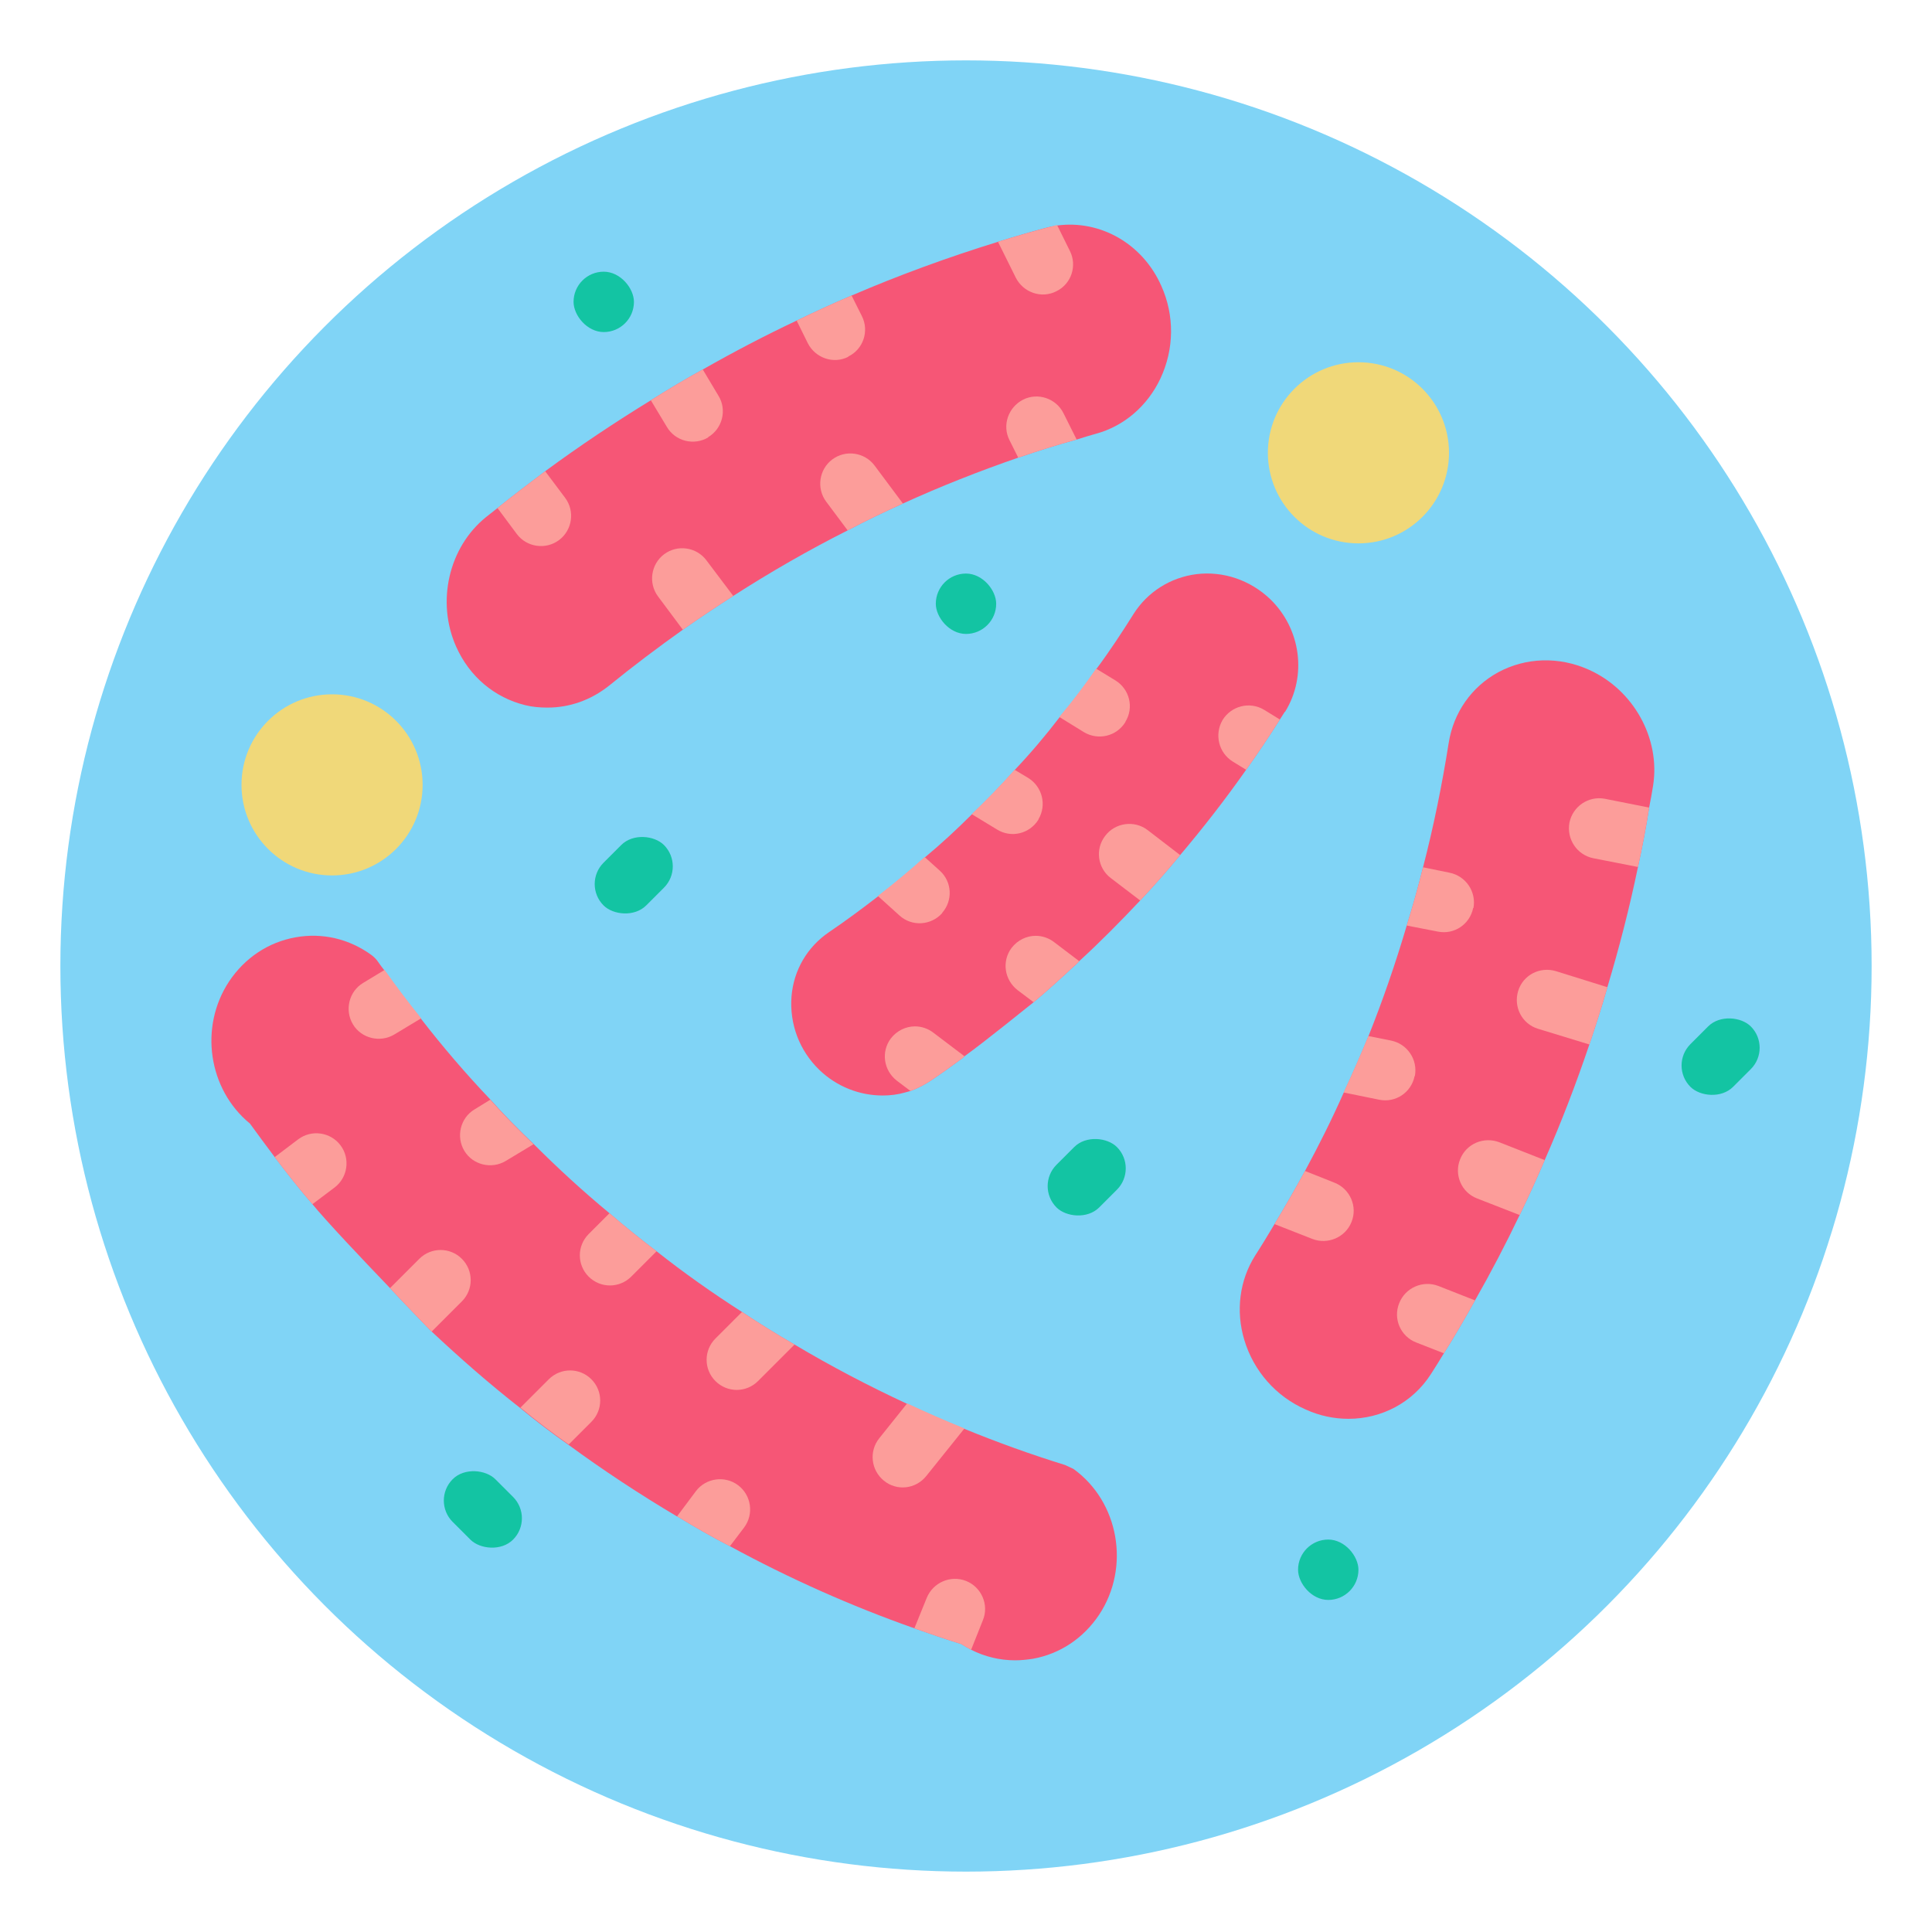
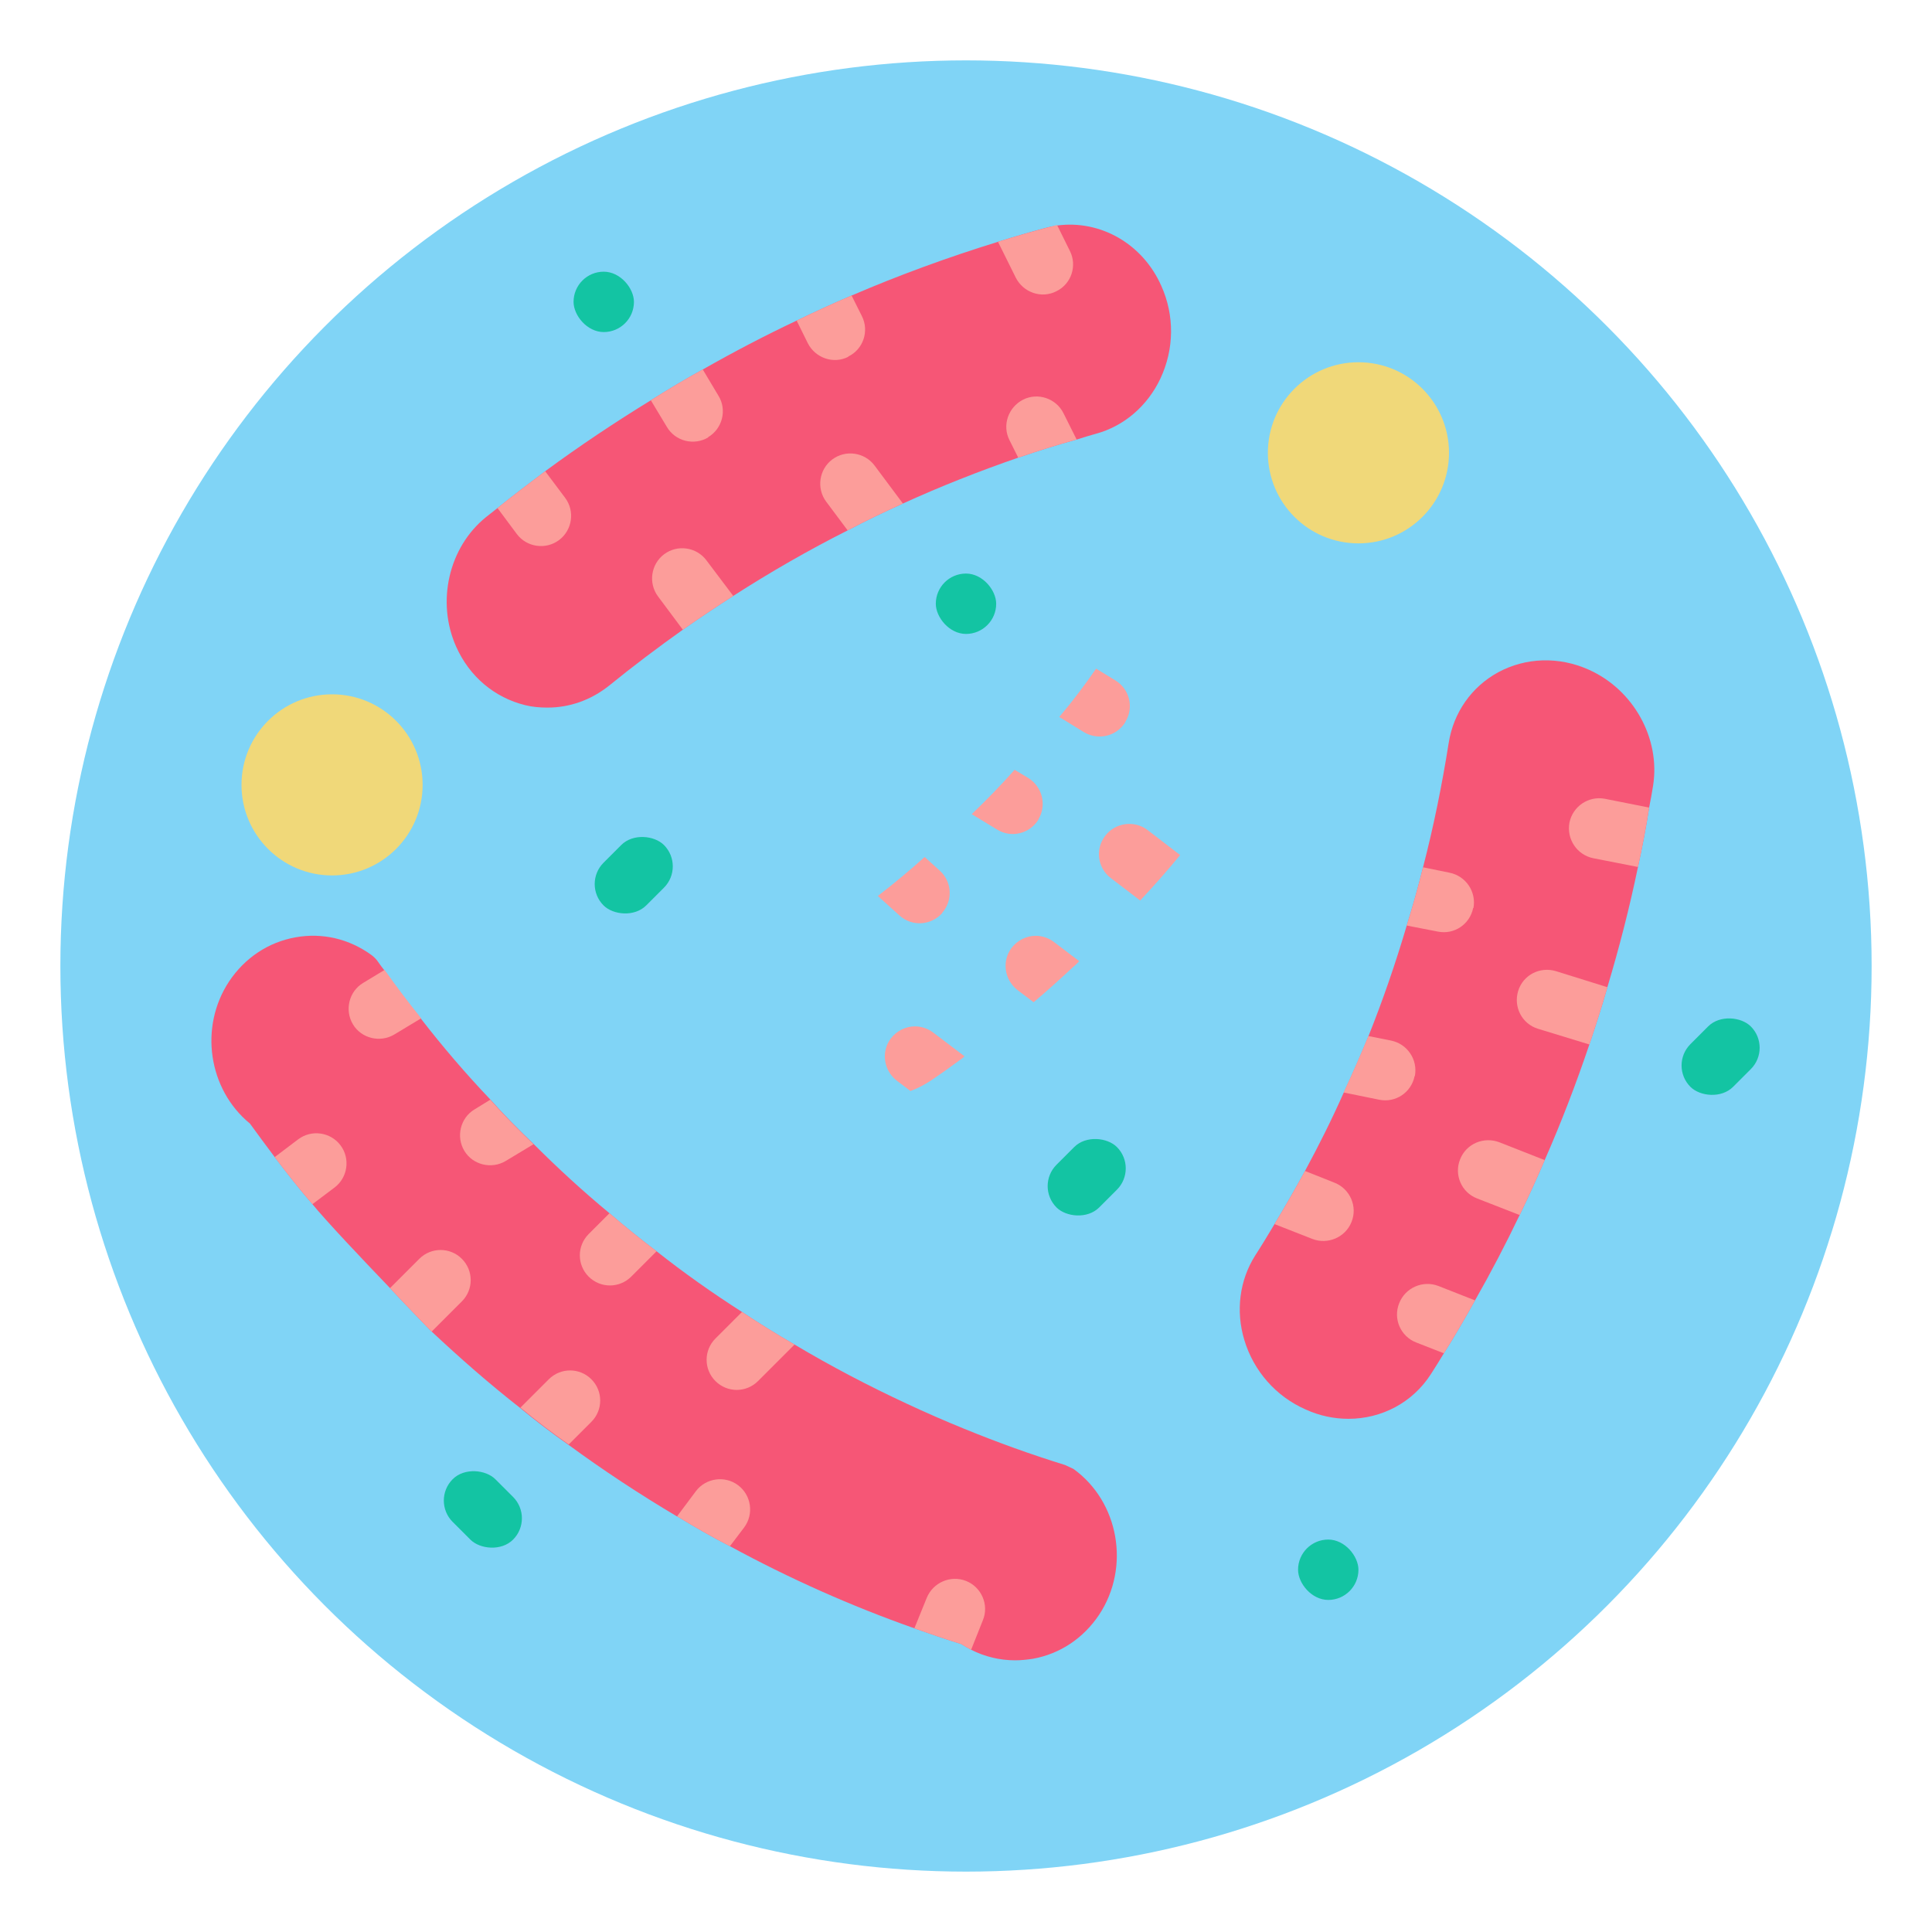
<svg xmlns="http://www.w3.org/2000/svg" id="Layer_1" height="512" viewBox="0 0 64 64" width="512" data-name="Layer 1">
  <circle cx="32" cy="32" fill="#80d4f6" r="30" />
  <path d="m36.41 53.49c-.52.78-1.3 1.3-2.2 1.46-.2.03-.39.05-.58.05-.51 0-1.01-.12-1.46-.35-.11-.06-.22-.12-.33-.19-.52-.16-1.04-.34-1.55-.52-2.1-.74-4.14-1.65-6.11-2.72-.59-.3-1.17-.64-1.75-.99h-.01c-1.23-.73-2.43-1.52-3.59-2.37-.54-.38-1.08-.79-1.6-1.22-1.01-.79-1.98-1.64-2.93-2.53-.05-.04-.09-.09-.14-.14-.22-.23-.7-.72-1.24-1.3-.96-1-2.13-2.24-2.57-2.78-.44-.51-.85-1.03-1.25-1.56-.28-.37-.55-.74-.82-1.11-1.38-1.13-1.69-3.2-.69-4.71.52-.78 1.3-1.3 2.2-1.46.89-.16 1.78.05 2.52.59.08.06.16.14.22.23s.13.18.2.27c.39.55.79 1.08 1.21 1.6.72.93 1.49 1.83 2.31 2.69.45.51.94 1 1.43 1.47.81.81 1.64 1.57 2.51 2.29.51.44 1.03.86 1.56 1.26.91.72 1.86 1.39 2.83 2.01.57.38 1.15.74 1.74 1.08 1.21.72 2.45 1.37 3.72 1.96.62.29 1.26.57 1.9.83 1.1.45 2.21.85 3.34 1.2.09.04.19.09.28.13 1.51 1.09 1.89 3.26.85 4.83z" fill="#f65676" />
  <path d="m38.44 12.54c-.43.91-1.21 1.58-2.14 1.83-.21.06-.42.12-.63.19h-.01c-.65.18-1.29.38-1.93.6-1.3.45-2.57.95-3.82 1.52-.62.28-1.23.57-1.83.89-1.29.65-2.56 1.38-3.79 2.17-.56.36-1.12.73-1.67 1.12-.83.59-1.64 1.2-2.44 1.85-.6.48-1.31.73-2.04.73-.25 0-.5-.02-.74-.08-1.02-.25-1.85-.95-2.29-1.94-.66-1.48-.25-3.29.99-4.29.13-.1.25-.2.38-.3.52-.42 1.05-.82 1.58-1.22 1.14-.84 2.31-1.62 3.5-2.35.57-.36 1.14-.7 1.72-1.02 1.02-.58 2.05-1.12 3.11-1.62.6-.29 1.21-.57 1.82-.83 1.58-.68 3.2-1.27 4.85-1.78.51-.16 1.02-.31 1.54-.45.14-.04.28-.07.42-.09 1.43-.19 2.83.6 3.45 2 .44.98.43 2.09-.03 3.07z" fill="#f65676" />
  <path d="m18.52 17.89c-.44.33-1.07.24-1.4-.2l-.64-.86c.52-.42 1.05-.82 1.58-1.22l.66.88c.33.44.24 1.07-.2 1.4z" fill="#fc9d9a" />
  <path d="m24.29 19.74c-.56.36-1.12.73-1.67 1.12l-.82-1.1c-.33-.44-.24-1.07.2-1.4.44-.33 1.07-.24 1.4.2z" fill="#fc9d9a" />
  <path d="m23.46 14.49c-.47.28-1.09.13-1.37-.35l-.53-.88c.57-.36 1.14-.7 1.72-1.02l.52.87c.29.47.13 1.09-.34 1.37z" fill="#fc9d9a" />
  <path d="m29.91 16.68c-.62.28-1.23.57-1.83.89l-.71-.95c-.33-.44-.24-1.07.2-1.4.44-.33 1.07-.24 1.4.2z" fill="#fc9d9a" />
  <path d="m28.1 11.82c-.49.25-1.09.04-1.34-.45l-.37-.75c.6-.29 1.21-.57 1.82-.83l.34.68c.25.49.05 1.1-.45 1.34z" fill="#fc9d9a" />
  <path d="m35.66 14.56c-.65.18-1.29.38-1.93.6l-.29-.58c-.25-.49-.04-1.09.45-1.34.49-.25 1.1-.04 1.34.45l.43.86z" fill="#fc9d9a" />
  <path d="m34.99 9.65c-.49.25-1.09.04-1.34-.45l-.59-1.19c.64-.2 1.27-.38 1.93-.55h.03s.42.85.42.85c.25.49.05 1.1-.45 1.34z" fill="#fc9d9a" />
  <path d="m54.76 26.03c-.04.24-.08.48-.13.72-.1.66-.23 1.32-.37 1.97-.28 1.35-.62 2.67-1.01 3.97-.18.64-.39 1.28-.6 1.91-.44 1.3-.93 2.58-1.48 3.83-.26.61-.54 1.22-.83 1.82-.46.96-.95 1.9-1.48 2.83-.33.59-.67 1.18-1.03 1.75-.14.23-.28.46-.43.69-.61.95-1.64 1.48-2.73 1.48-.48 0-.96-.1-1.42-.31-.98-.43-1.72-1.27-2.03-2.3-.29-.96-.16-1.98.36-2.8.22-.34.43-.69.64-1.04.35-.58.69-1.17 1.01-1.76.46-.85.89-1.71 1.28-2.59.29-.62.56-1.24.82-1.87.48-1.2.9-2.42 1.27-3.67.2-.64.38-1.28.54-1.93.35-1.35.63-2.73.85-4.12.16-1.01.76-1.86 1.64-2.34.91-.49 2-.53 2.99-.09 1.49.66 2.39 2.28 2.14 3.85z" fill="#f65676" />
  <path d="m54.63 26.75c-.1.66-.23 1.32-.37 1.97l-1.48-.29c-.54-.11-.89-.63-.79-1.18.11-.54.63-.89 1.17-.79l1.46.29z" fill="#fc9d9a" />
  <path d="m48.8 30.08c-.11.54-.63.89-1.17.78l-1.03-.2c.2-.64.38-1.28.54-1.93l.88.18c.54.11.89.63.79 1.17z" fill="#fc9d9a" />
  <path d="m53.25 32.69c-.18.64-.39 1.28-.6 1.91l-1.7-.52c-.53-.16-.82-.72-.66-1.25.16-.53.72-.82 1.25-.66l1.7.53z" fill="#fc9d9a" />
  <path d="m46.86 35.65c-.11.54-.63.89-1.17.78l-1.18-.24c.29-.62.56-1.24.82-1.87l.75.15c.54.11.89.63.79 1.17z" fill="#fc9d9a" />
  <path d="m51.17 38.43c-.26.61-.54 1.22-.83 1.82l-1.41-.55c-.52-.2-.77-.79-.56-1.3.2-.51.78-.76 1.3-.56z" fill="#fc9d9a" />
  <path d="m44.77 40.48c-.2.51-.79.76-1.3.56l-1.25-.49c.35-.58.69-1.17 1.01-1.76l.98.39c.51.2.77.79.56 1.3z" fill="#fc9d9a" />
  <path d="m48.86 43.08c-.33.59-.67 1.18-1.03 1.75l-.92-.36c-.51-.2-.77-.78-.56-1.3.2-.51.78-.77 1.3-.57l1.22.48z" fill="#fc9d9a" />
-   <path d="m42.56 23.58c-.05.08-.11.17-.16.25-.36.57-.73 1.12-1.12 1.67-.69.98-1.42 1.92-2.19 2.83-.42.51-.86 1.01-1.32 1.5-.65.69-1.32 1.37-2.02 2.01-.07.08-.15.15-.23.22-.42.39-.84.77-1.28 1.14-.08.06-1.58 1.28-2.29 1.79-.01.02-.02.02-.03.03-.04.04-.09.07-.13.1-.31.23-.62.45-.93.66-.23.15-.45.27-.7.36-.06.02-.12.03-.18.05-.24.07-.49.1-.74.1-.76 0-1.52-.29-2.1-.85-.66-.64-.99-1.52-.92-2.43.07-.87.52-1.64 1.24-2.13.56-.38 1.1-.78 1.63-1.19s1.05-.84 1.55-1.29c.53-.44 1.05-.92 1.56-1.43.49-.47.97-.96 1.42-1.47.53-.56 1.02-1.14 1.48-1.74.44-.52.84-1.05 1.22-1.6.44-.59.84-1.2 1.23-1.82.46-.73 1.22-1.21 2.08-1.32.9-.11 1.79.2 2.45.83 1.02.99 1.22 2.55.49 3.73z" fill="#f65676" />
  <g fill="#fc9d9a">
-     <path d="m42.4 23.83c-.36.57-.73 1.12-1.12 1.67l-.44-.27c-.47-.29-.62-.9-.34-1.38.29-.47.9-.62 1.37-.34l.52.32z" />
    <path d="m37.28 23.92c-.29.47-.9.62-1.38.33l-.81-.5c.44-.52.84-1.05 1.22-1.6l.64.39c.47.29.62.9.33 1.37z" />
    <path d="m39.09 28.33c-.42.51-.86 1.01-1.32 1.5l-.97-.74c-.44-.33-.53-.96-.19-1.4.33-.44.97-.53 1.41-.19l1.08.83z" />
    <path d="m35.75 31.84c-.07.08-.15.15-.23.22-.42.39-.84.77-1.28 1.14l-.53-.4c-.44-.34-.53-.96-.2-1.4.2-.26.5-.4.8-.4.21 0 .43.07.61.21z" />
    <path d="m31.95 34.99s-.02.02-.03.03c-.04.04-.09.07-.13.1-.31.23-.62.45-.93.66-.23.15-.45.27-.7.36l-.45-.34c-.44-.34-.53-.96-.2-1.4.2-.26.5-.4.8-.4.21 0 .43.07.61.21z" />
    <path d="m34.4 27.15c-.29.47-.9.62-1.37.33l-.84-.51c.49-.47.97-.96 1.42-1.47l.45.27c.47.29.62.9.34 1.37z" />
    <path d="m31.21 30.25c-.37.41-1 .45-1.41.08l-.72-.65c.53-.41 1.05-.84 1.55-1.29l.5.45c.41.37.44.99.08 1.4z" />
    <path d="m13.94 33.74-.88.53c-.47.28-1.09.13-1.37-.34-.28-.47-.13-1.09.34-1.37l.71-.43c.39.55.79 1.08 1.21 1.6z" />
    <path d="m11.08 39.34-.73.55c-.44-.51-.85-1.03-1.25-1.56l.78-.59c.44-.33 1.07-.24 1.4.2.33.44.24 1.07-.2 1.4z" />
    <path d="m17.68 37.9-.93.56c-.47.28-1.09.13-1.37-.34-.28-.47-.13-1.09.34-1.37l.52-.32c.45.51.94 1 1.43 1.47z" />
    <path d="m15.3 41.7c.39.39.39 1.02 0 1.41l-1 1s-.09-.09-.14-.14c-.22-.23-.7-.72-1.24-1.3l.97-.97c.39-.39 1.02-.39 1.41 0z" />
    <path d="m21.75 41.45-.84.84c-.39.39-1.02.39-1.41 0-.39-.39-.39-1.02 0-1.41l.69-.69c.51.44 1.03.86 1.56 1.26z" />
    <path d="m19.58 47.11-.74.74c-.54-.38-1.08-.79-1.6-1.22l.94-.94c.39-.39 1.02-.39 1.41 0 .39.39.39 1.02 0 1.41z" />
    <path d="m26.32 44.54-1.21 1.21c-.39.39-1.02.39-1.41 0-.39-.39-.39-1.02 0-1.41l.88-.88c.57.38 1.15.74 1.74 1.08z" />
    <path d="m24.65 50.6-.47.62c-.59-.3-1.17-.64-1.75-.99l.62-.83c.33-.44.96-.53 1.4-.2.44.33.53.96.2 1.4z" />
-     <path d="m31.94 47.33-1.26 1.57c-.35.43-.97.5-1.4.15-.43-.35-.5-.98-.15-1.41l.92-1.15c.62.29 1.26.57 1.9.83z" />
    <path d="m32 52.37c.51.2.77.79.56 1.3l-.39.98c-.11-.06-.22-.12-.33-.19-.52-.16-1.04-.34-1.55-.52l.41-1.01c.21-.51.79-.76 1.3-.56z" />
  </g>
  <circle cx="11" cy="26" fill="#f0d879" r="3" />
  <circle cx="45" cy="15" fill="#f0d879" r="3" />
  <rect fill="#13c4a3" height="2" rx="1" width="2" x="43" y="51" />
  <rect fill="#13c4a3" height="2" rx="1" transform="matrix(.707 -.707 .707 .707 -17.03 36.88)" width="2.83" x="34.59" y="38" />
  <rect fill="#13c4a3" height="2" rx="1" transform="matrix(.707 -.707 .707 .707 -14.36 23.34)" width="2.83" x="19.59" y="28" />
  <rect fill="#13c4a3" height="2.83" rx="1" transform="matrix(.707 -.707 .707 .707 -30.67 25.96)" width="2" x="15" y="48.59" />
  <rect fill="#13c4a3" height="2" rx="1" transform="matrix(.707 -.707 .707 .707 -8.05 50.56)" width="2.83" x="55.59" y="34" />
  <rect fill="#13c4a3" height="2" rx="1" width="2" x="19" y="9" />
  <rect fill="#13c4a3" height="2" rx="1" width="2" x="31" y="19" />
</svg>